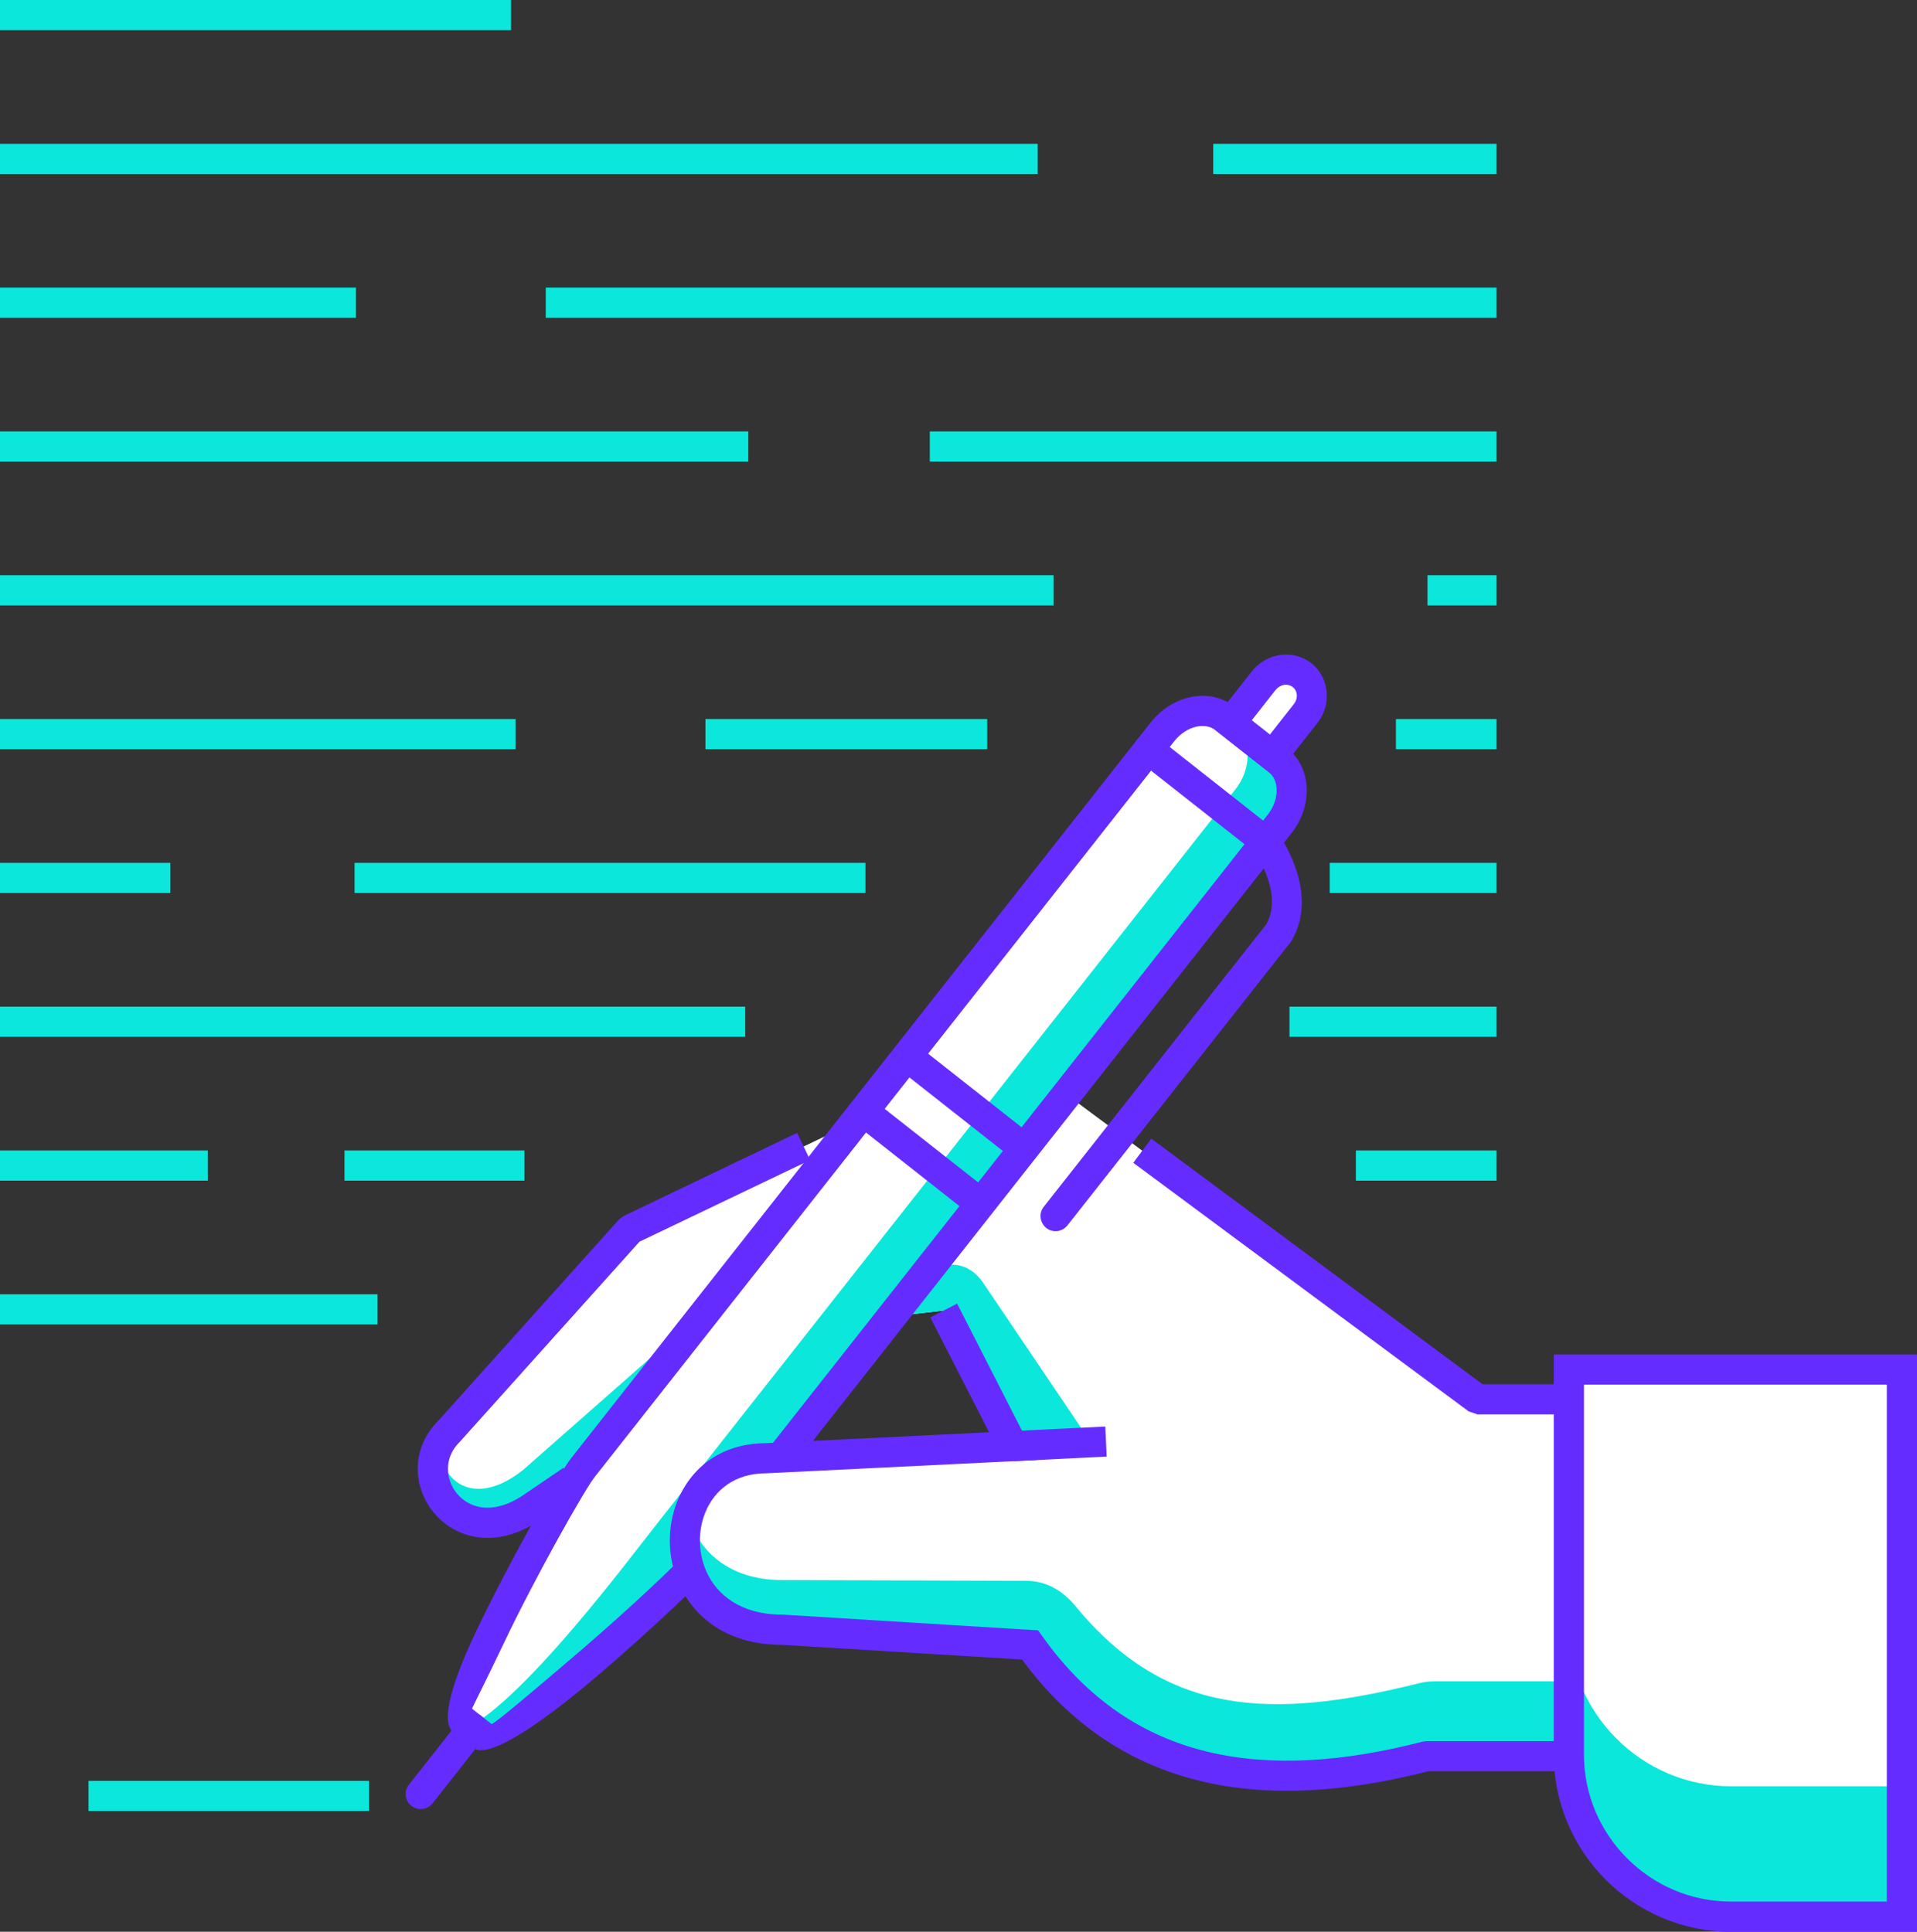
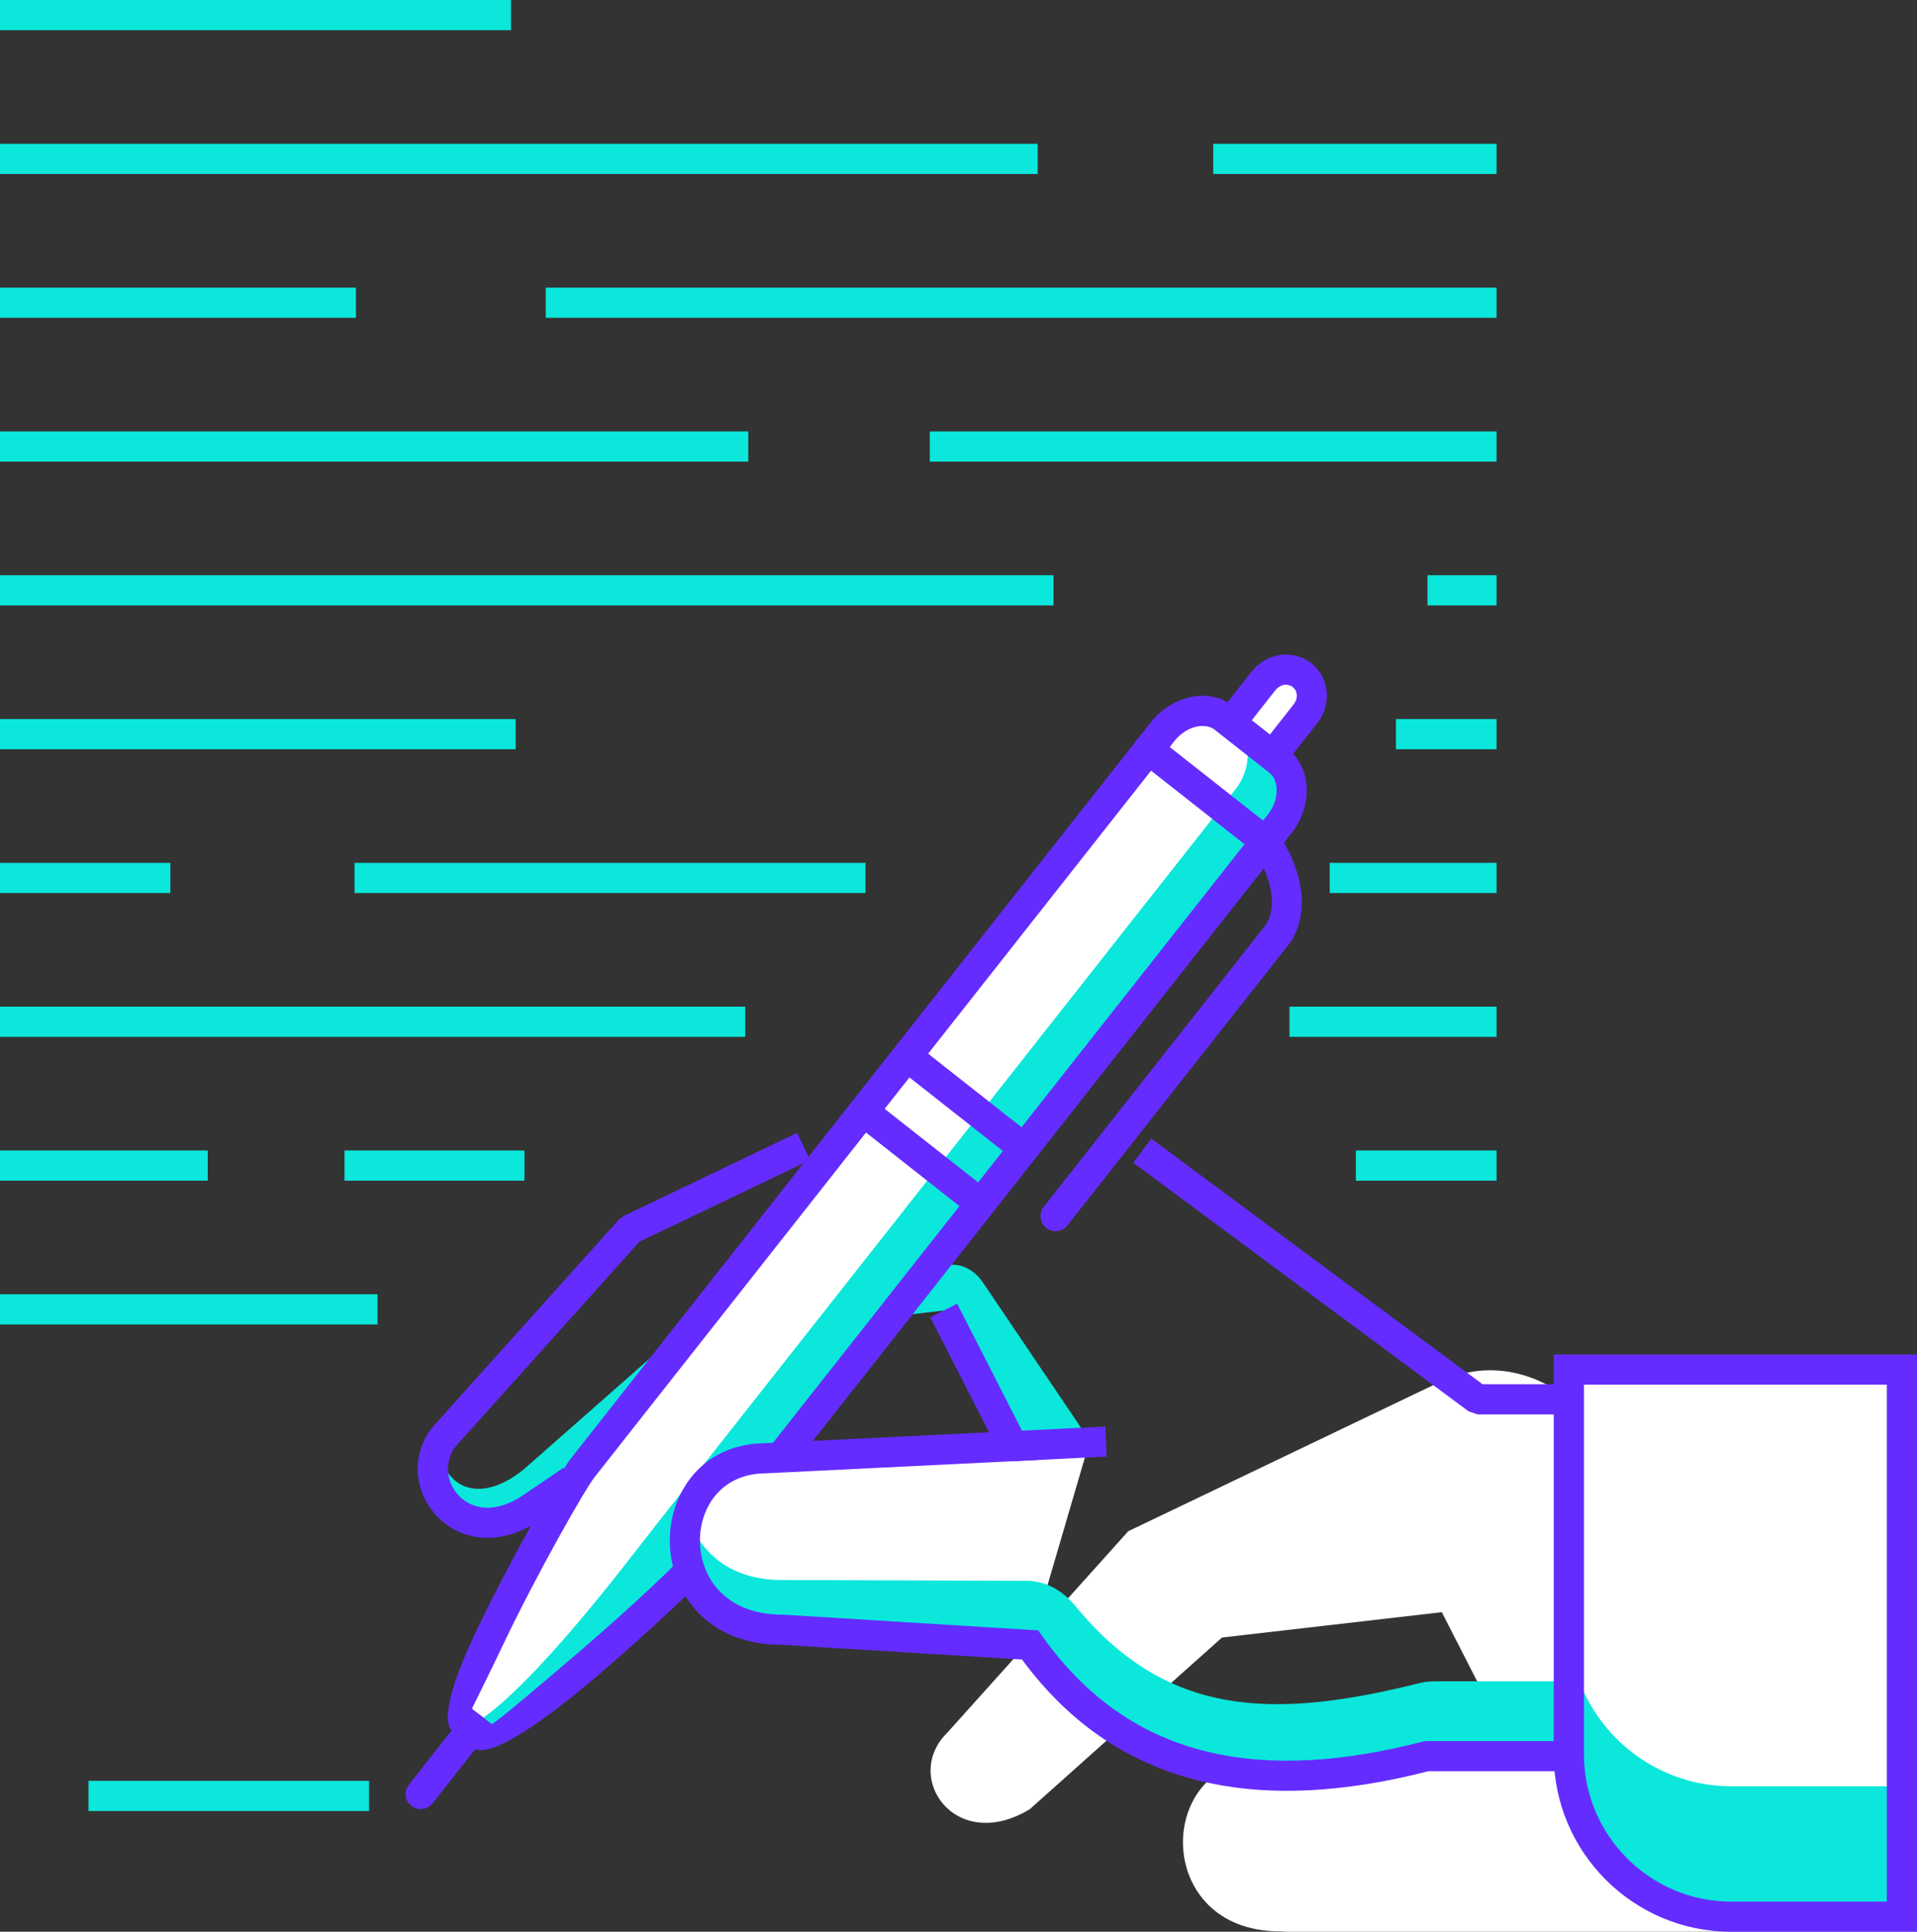
<svg xmlns="http://www.w3.org/2000/svg" height="128px" style="shape-rendering:geometricPrecision; text-rendering:geometricPrecision; image-rendering:optimizeQuality; fill-rule:evenodd; clip-rule:evenodd" version="1.1" viewBox="0 0 19432 19585" width="127px" xml:space="preserve">
  <rect x="0" y="0" width="19432" height="19585" fill="#333333" stroke="none" />
  <defs>
    <style type="text/css">
   
    .fil4 {fill:none}
    .fil2 {fill:#0BE7DB}
    .fil1 {fill:white}
    .fil0 {fill:#0BE7DB;fill-rule:nonzero}
    .fil3 {fill:#642CFF;fill-rule:nonzero}
   
  </style>
  </defs>
  <g id="Layer_x0020_1">
    <polygon class="fil0" points="897,18055 3741,18055 3741,18361 897,18361 " />
    <polygon class="fil0" points="0,13122 3827,13122 3827,13428 0,13428 " />
    <polygon class="fil0" points="0,0 5180,0 5180,306 0,306 " />
    <polygon class="fil0" points="12298,1458 15170,1458 15170,1764 12298,1764 " />
    <polygon class="fil0" points="5532,2916 15170,2916 15170,3222 5532,3222 " />
    <polygon class="fil0" points="9425,4374 15170,4374 15170,4680 9425,4680 " />
    <polygon class="fil0" points="14470,5832 15170,5832 15170,6138 14470,6138 " />
-     <polygon class="fil0" points="7151,7290 10007,7290 10007,7596 7151,7596 " />
    <polygon class="fil0" points="13479,8748 15170,8748 15170,9054 13479,9054 " />
    <polygon class="fil0" points="0,10206 7554,10206 7554,10512 0,10512 " />
    <polygon class="fil0" points="0,2916 3608,2916 3608,3222 0,3222 " />
    <polygon class="fil0" points="0,1458 10519,1458 10519,1764 0,1764 " />
    <polygon class="fil0" points="0,4374 7585,4374 7585,4680 0,4680 " />
    <polygon class="fil0" points="0,5832 10679,5832 10679,6138 0,6138 " />
    <polygon class="fil0" points="0,7290 5227,7290 5227,7596 0,7596 " />
    <polygon class="fil0" points="0,8748 1727,8748 1727,9054 0,9054 " />
    <polygon class="fil0" points="13071,10206 15170,10206 15170,10512 13071,10512 " />
    <polygon class="fil0" points="0,11664 2106,11664 2106,11970 0,11970 " />
    <polygon class="fil0" points="14150,7290 15170,7290 15170,7596 14150,7596 " />
    <polygon class="fil0" points="3594,8748 8773,8748 8773,9054 3594,9054 " />
    <polygon class="fil0" points="3492,11664 5316,11664 5316,11970 3492,11970 " />
    <polygon class="fil0" points="13744,11664 15170,11664 15170,11970 13744,11970 " />
-     <path class="fil1" d="M15903 14187l-925 0 -4124 -3058c0,0 -616,-561 -1393,-135l-3073 1472 -1834 2042c-461,451 81,1234 836,776l1948 -1740 2228 -257 703 1374 -2509 124c-1099,2 -1135,1738 166,1738l2515 154c966,1361 2399,1547 4019,1128l1455 0 -12 -3618z" />
+     <path class="fil1" d="M15903 14187c0,0 -616,-561 -1393,-135l-3073 1472 -1834 2042c-461,451 81,1234 836,776l1948 -1740 2228 -257 703 1374 -2509 124c-1099,2 -1135,1738 166,1738l2515 154c966,1361 2399,1547 4019,1128l1455 0 -12 -3618z" />
    <path class="fil2" d="M4451 14641c-255,453 254,1059 939,643l1948 -1740 2228 -257 703 1374 778 -54 -1081 -1601c-87,-129 -221,-206 -374,-178l-2330 418c-67,12 -122,39 -174,85l-1781 1568c-482,387 -839,145 -856,-258z" />
    <path class="fil1" d="M12414 7282l542 427c178,140 184,430 14,646l-5877 7463c-169,215 -2027,1921 -2204,1782l-198 -156c-177,-140 1046,-2346 1215,-2561l5877 -7463c170,-215 454,-278 631,-138z" />
    <path class="fil1" d="M12473 7329l425 334 335 -427c97,-122 80,-297 -37,-389l0 0c-116,-92 -291,-67 -387,55l-336 427z" />
    <path class="fil2" d="M12509 7357l447 352c178,140 184,430 14,646l-5877 7463c-169,215 -2027,1921 -2204,1782l-123 -97c601,-342 1602,-1685 1880,-2037l5877 -7463c170,-216 164,-506 -14,-646z" />
    <path class="fil3" d="M12509 7162l542 427c126,99 191,250 195,412 3,150 -48,312 -156,448l-5876 7463c-89,113 -606,604 -1121,1046 -556,478 -1135,891 -1299,762l-198 -156c-139,-110 -4,-532 230,-1024 334,-705 852,-1614 960,-1752l5877 -7462c107,-137 253,-225 401,-258 157,-34 318,-6 445,94zm353 667l-542 -427c-51,-40 -121,-50 -192,-35 -81,18 -163,69 -225,148l-5877 7462c-101,129 -598,1006 -924,1693 -175,369 -320,651 -317,654l198 155c14,11 453,-359 912,-753 501,-430 997,-900 1078,-1003l5877 -7462c63,-80 93,-171 91,-254 -1,-73 -28,-138 -79,-178z" />
    <path class="fil3" d="M4670 17427c52,-66 148,-78 214,-26 67,53 78,149 26,215l-525 667c-52,66 -148,78 -215,26 -66,-53 -78,-149 -25,-215l525 -667z" />
    <polygon class="fil3" points="10286,11764 9099,10829 9288,10588 10475,11523 " />
    <polygon class="fil3" points="9846,12323 8659,11388 8848,11148 10035,12082 " />
    <g>
      <path class="fil3" d="M12688 7303l184 145 242 -308c24,-30 34,-65 31,-98 -3,-30 -17,-58 -41,-77l0 0c-25,-19 -56,-26 -86,-22 -32,5 -64,23 -87,52l-1 0 -242 308zm115 480l-424 -334 -120 -95 94 -120 337 -428 0 0c74,-93 177,-150 285,-165 110,-16 225,10 317,83l1 0c92,73 145,179 155,290 10,108 -20,222 -93,315l-337 428 -95 120 -120 -94zm301 -818l0 0 0 0z" />
    </g>
    <path class="fil3" d="M11548 7719c-66,-52 -78,-148 -26,-215 52,-66 148,-77 215,-25l1187 935c14,10 25,23 34,37 50,72 410,615 136,1083 -3,6 -7,11 -11,17l0 0 -2263 2873c-52,66 -148,78 -214,26 -66,-53 -78,-149 -26,-215l2257 -2866c158,-288 -65,-649 -119,-729l-1170 -921z" />
    <path class="fil1" d="M10269 14661l-2509 124c-1099,2 -1135,1738 166,1738l2515 154 606 -2070 -778 54z" />
    <line class="fil4" x1="10269" x2="11211" y1="14661" y2="14615" />
    <polygon class="fil3" points="10262,14509 11204,14463 11218,14767 10276,14814 " />
    <path class="fil2" d="M6977 15367c-143,506 153,1156 949,1156l2515 154c966,1361 2399,1547 4019,1128l1455 0 -2 -759 -1364 0c-61,0 -113,6 -171,21 -1483,369 -2555,338 -3476,-783 -128,-155 -294,-256 -495,-257l-2481 -8c-541,0 -851,-301 -949,-652z" />
    <path class="fil3" d="M9702 13217l702 1375 108 210 -236 12 -2509 123 -7 0c-313,1 -520,173 -610,396 -38,93 -57,195 -55,296 1,101 22,203 63,298 107,247 359,443 768,443l9 0 2515 155 73 4 43 60c460,648 1029,1016 1675,1171l0 0c655,158 1394,101 2181,-103l38 -5 1455 0 0 306 -1438 0c-825,211 -1606,268 -2307,99l0 0c-697,-168 -1312,-556 -1810,-1232l-2434 -149 0 0c-551,0 -896,-277 -1048,-627 -57,-132 -87,-275 -88,-418 -2,-142 24,-283 76,-412 134,-329 434,-583 887,-587l0 0 2273 -111 -596 -1165 272 -139zm6201 1123l-925 0 -91 -31 -3399 -2520 182 -245 3358 2490 875 0 0 306zm-7691 -2579l-1730 828 -1814 2021 -7 8c-109,106 -138,241 -110,360 14,61 43,118 82,165 40,48 91,87 151,112 134,56 316,42 520,-97l408 -277 172 252 -408 277c-302,206 -588,220 -809,127 -106,-44 -197,-114 -268,-199 -71,-84 -121,-184 -146,-289 -51,-215 -1,-455 189,-644l1833 -2042 47 -35 1758 -842 132 275z" />
    <path class="fil1" d="M19279 13885l-3376 0 0 3904c0,904 739,1643 1643,1643l1733 0 0 -5547z" />
    <path class="fil2" d="M15903 16466l0 1323c0,904 739,1643 1644,1643l1732 0 0 -1322 -1732 0c-905,0 -1644,-740 -1644,-1644z" />
    <path class="fil3" d="M19126 14038l-3070 0 0 3751c0,409 168,782 438,1052 270,271 643,438 1052,438l1580 0 0 -5241zm-3223 -306l3376 0 153 0 0 153 0 5547 0 153 -153 0 -1733 0c-494,0 -943,-202 -1269,-527 -325,-326 -527,-775 -527,-1269l0 -3904 0 -153 153 0z" />
  </g>
</svg>